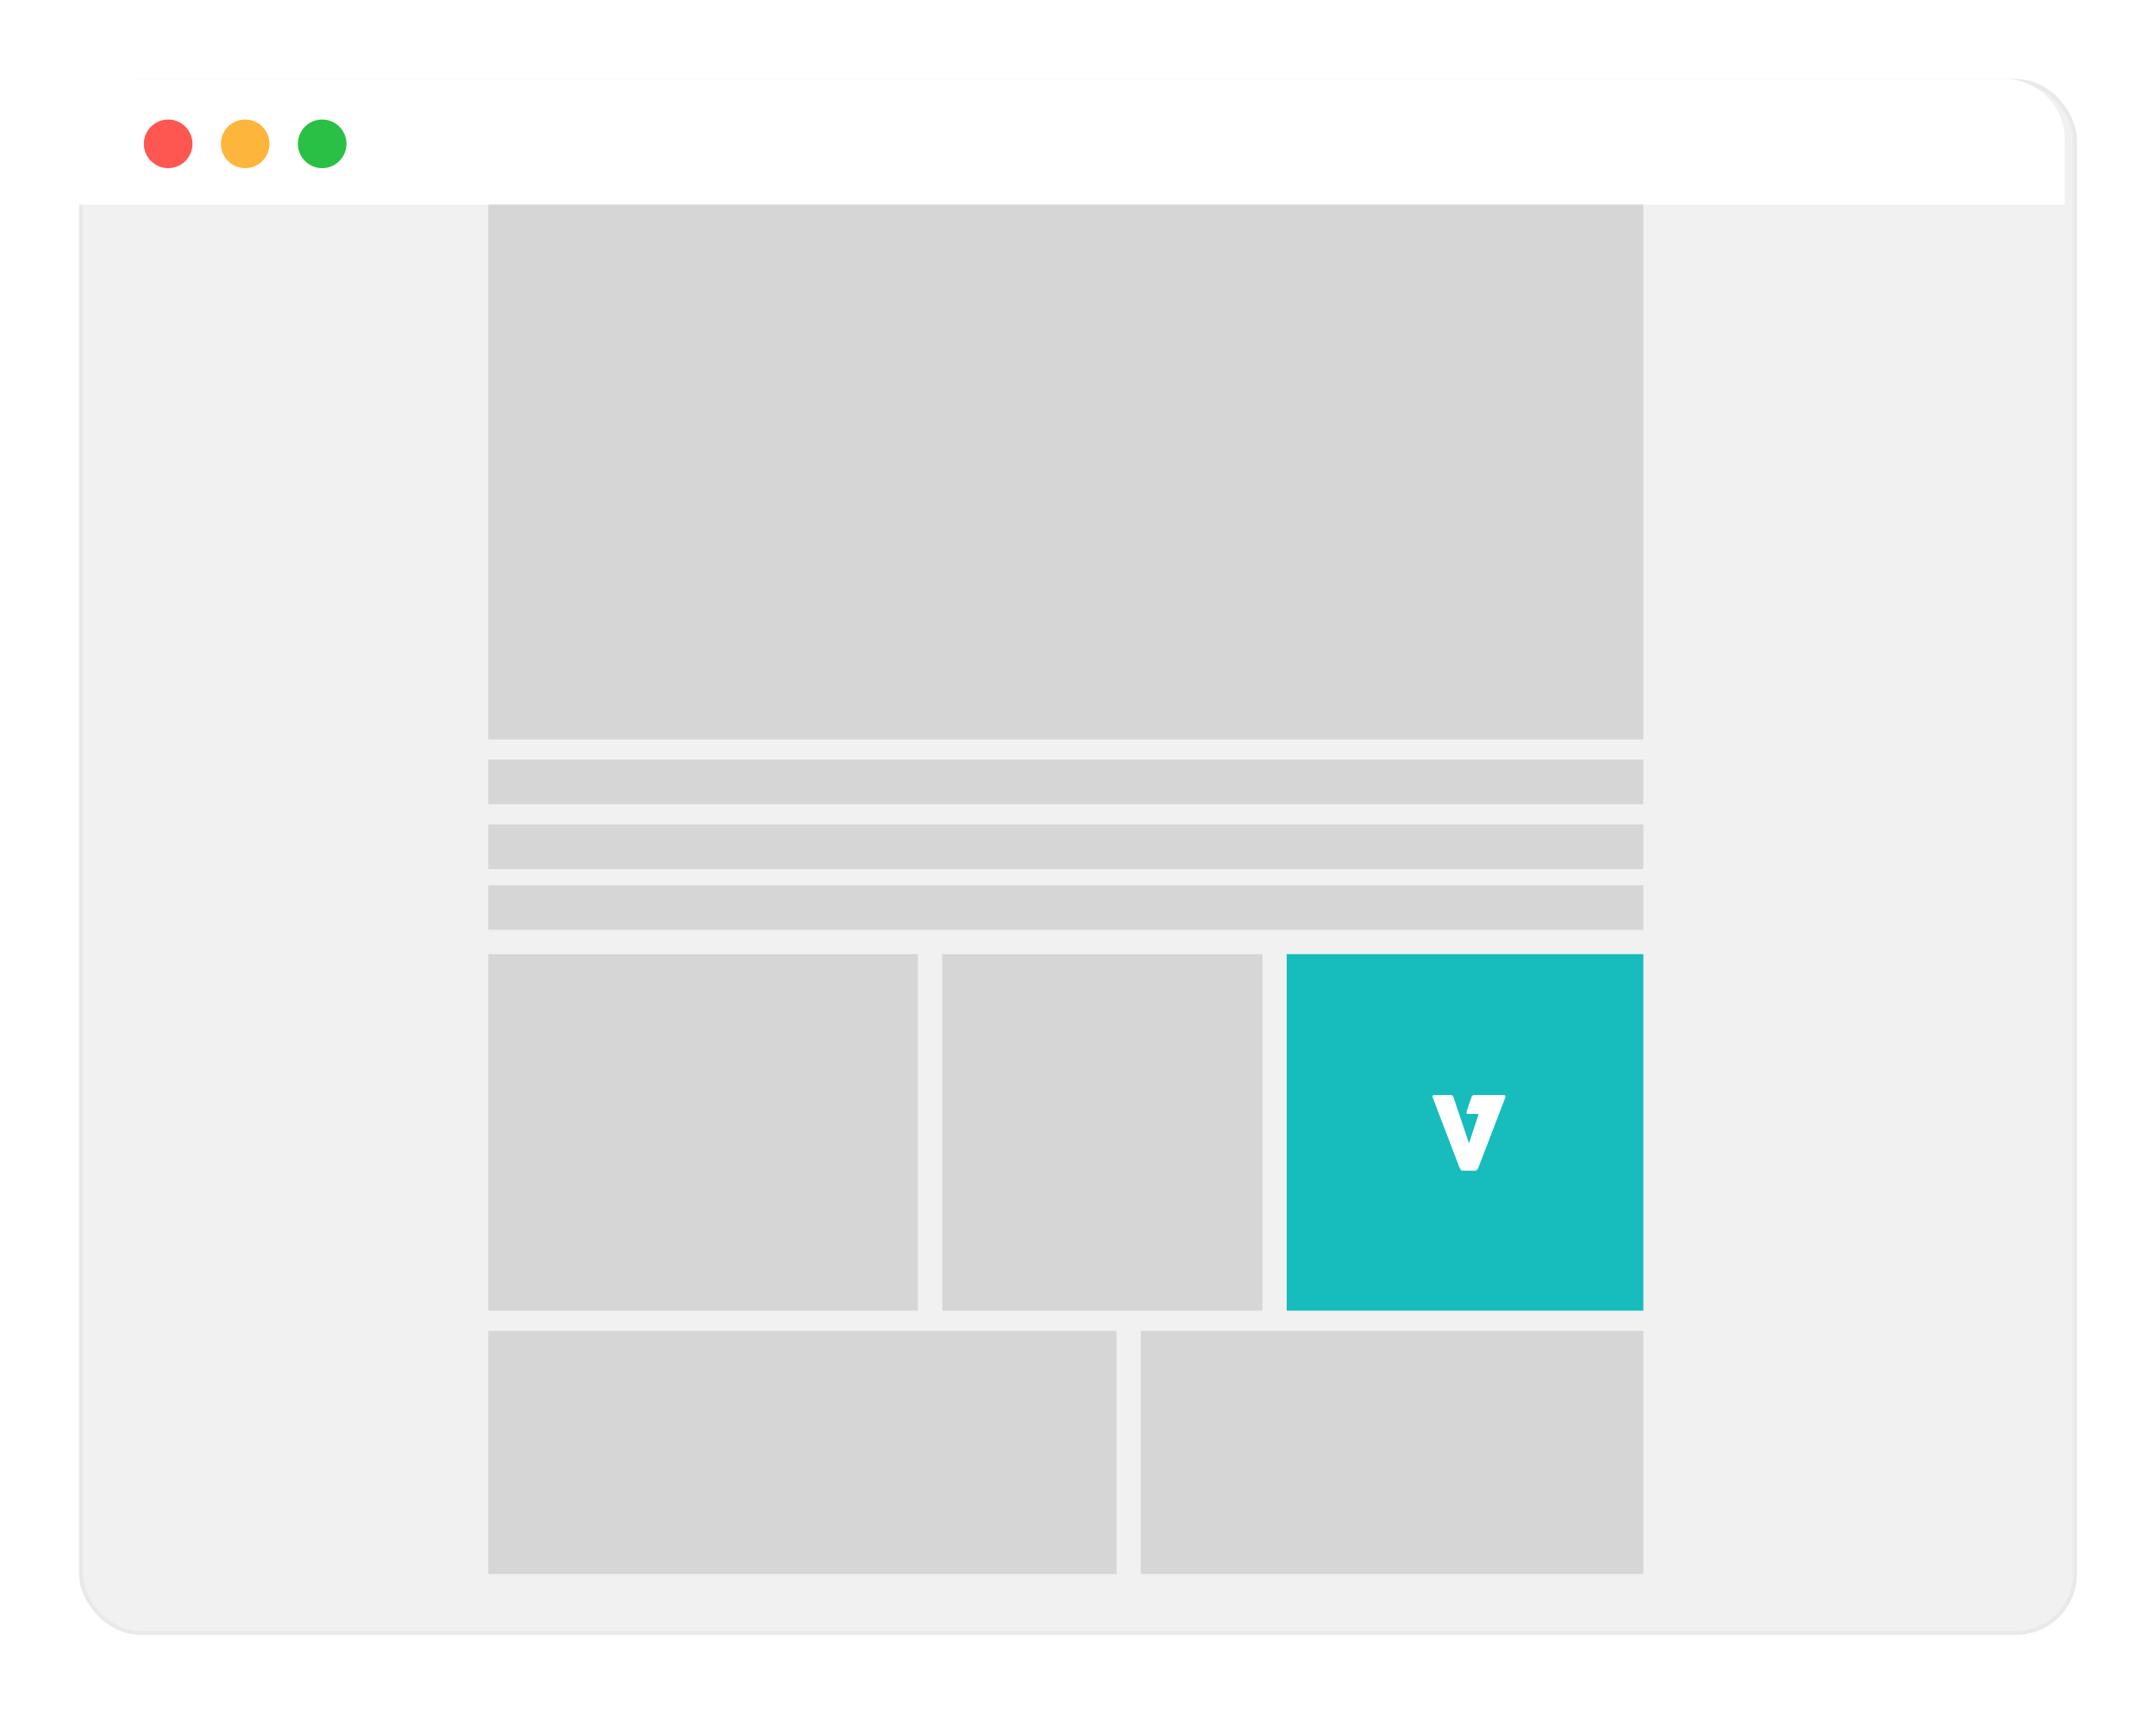
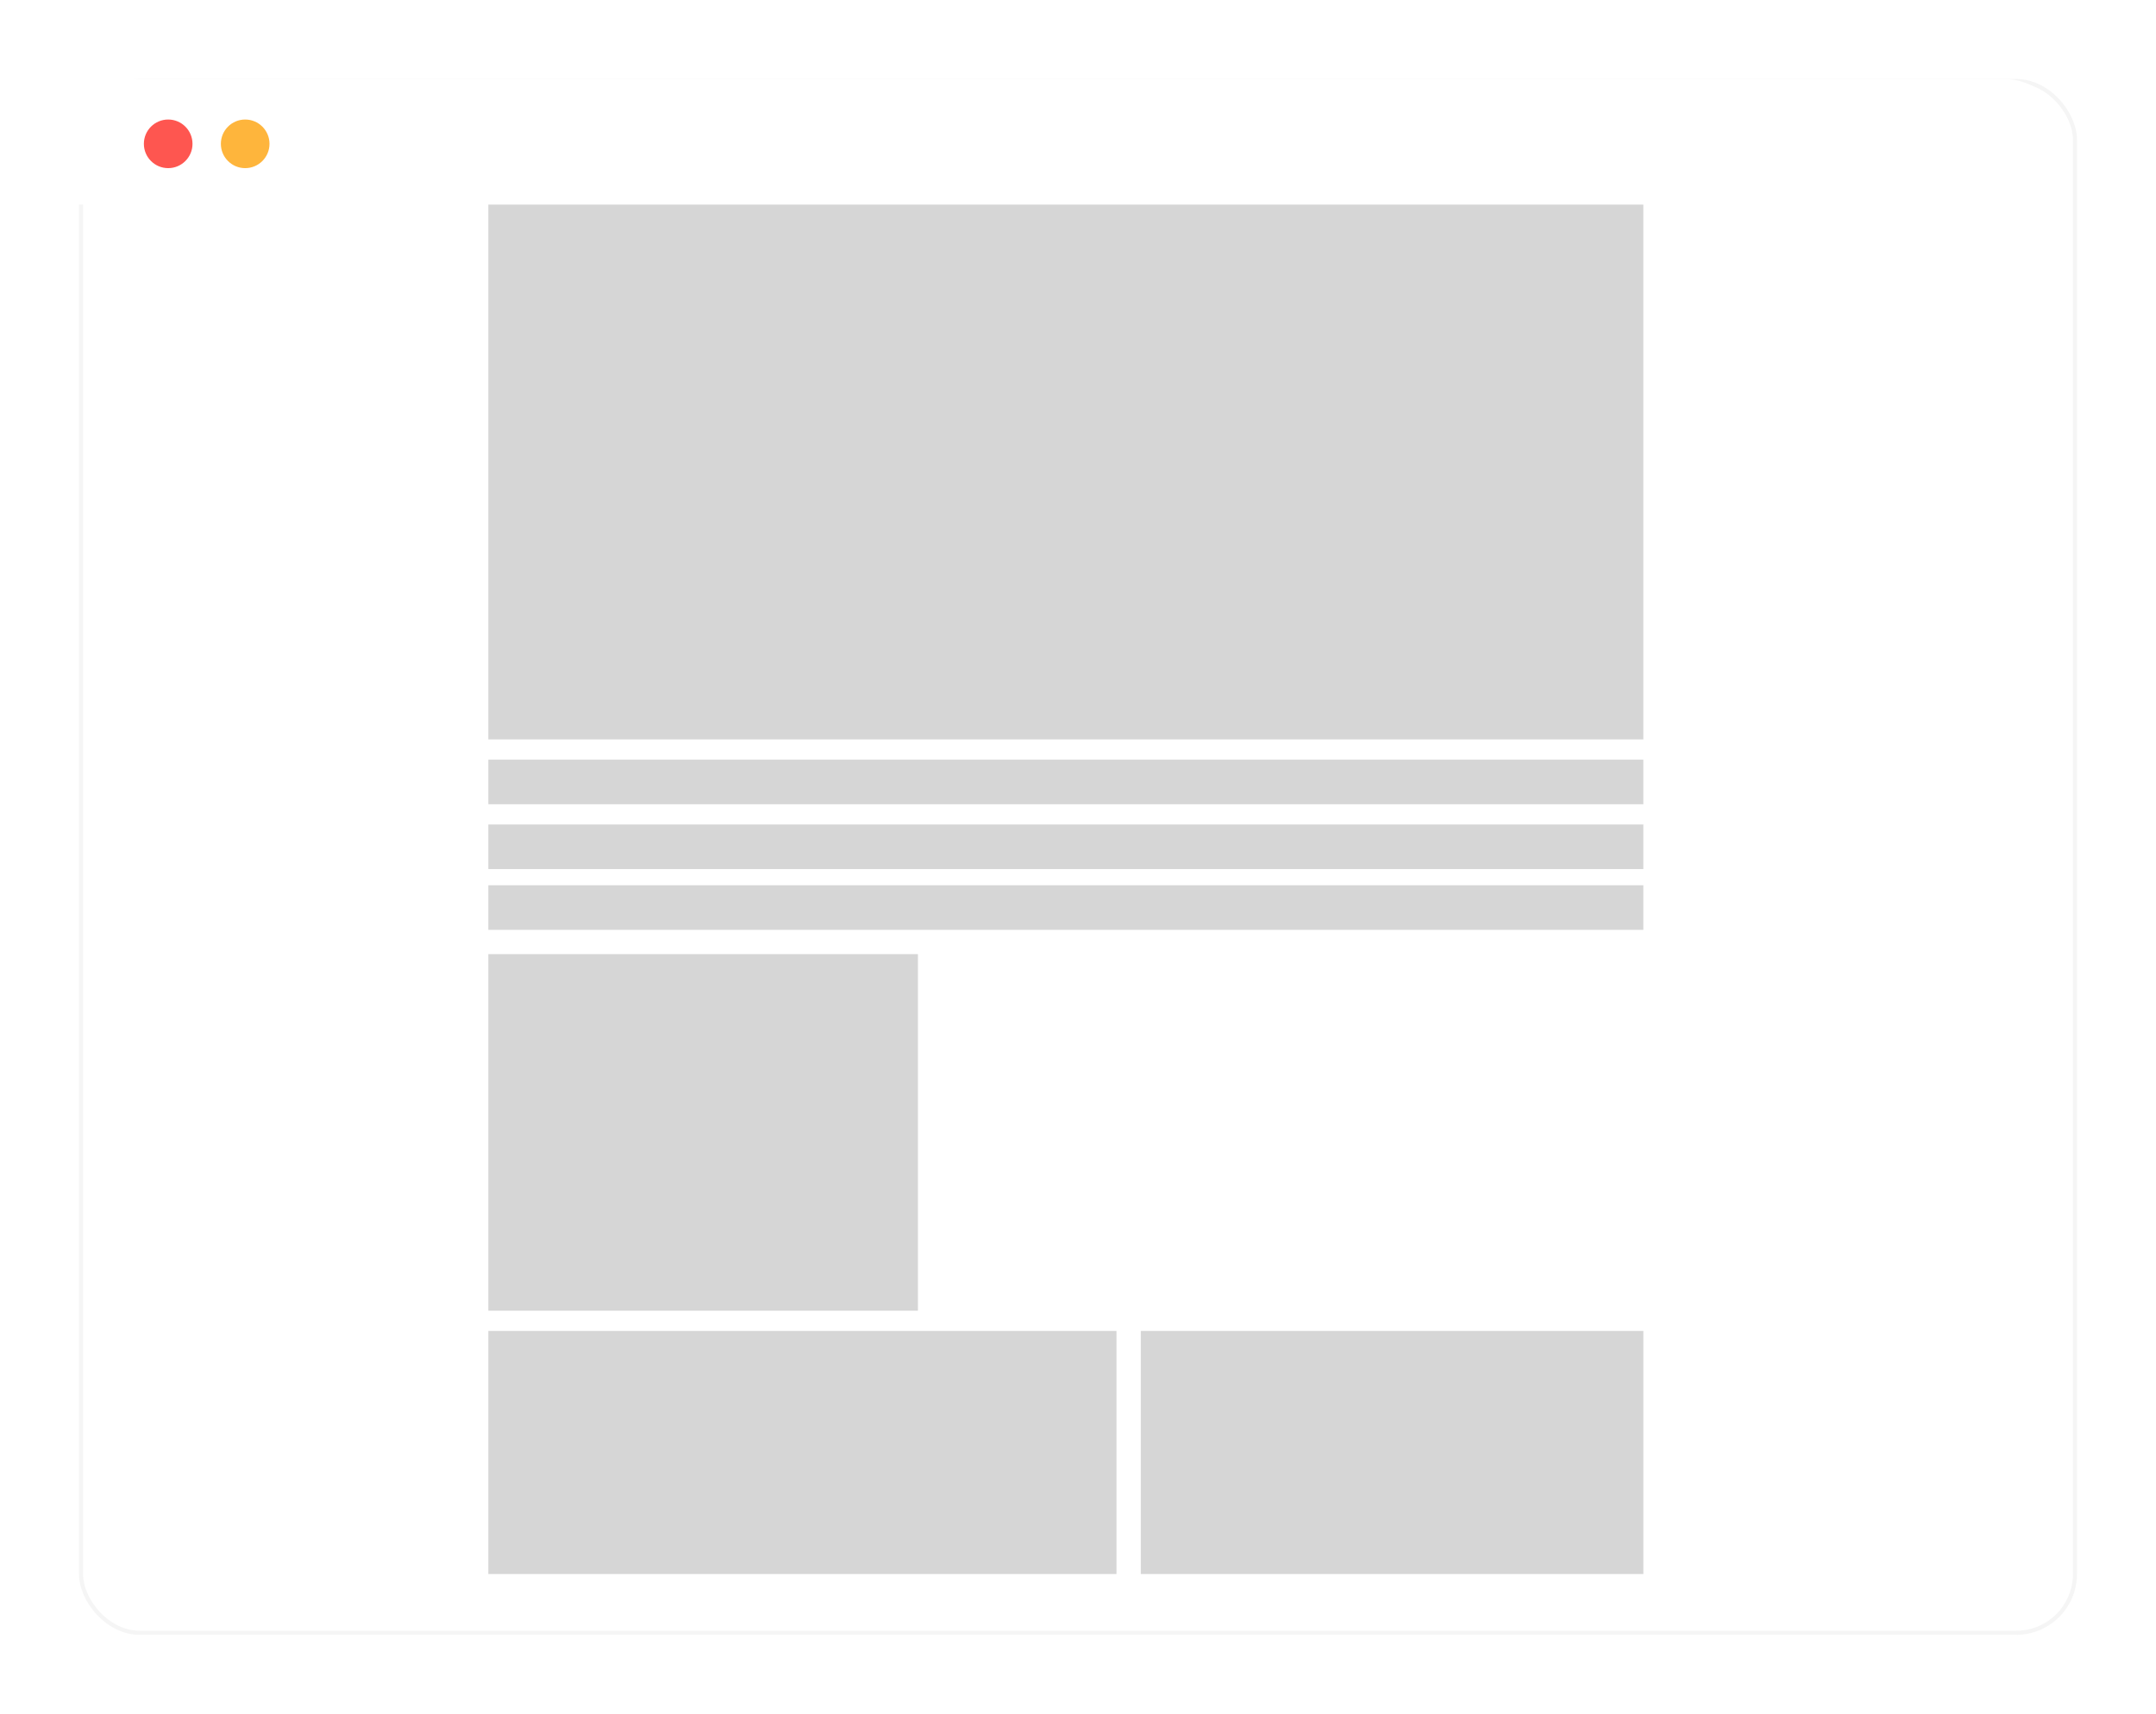
<svg xmlns="http://www.w3.org/2000/svg" width="532" height="423" viewBox="0 0 532 423">
  <defs>
    <filter id="Rectangle_2679" x="0" y="0" width="532" height="423" filterUnits="userSpaceOnUse">
      <feOffset dx="3" input="SourceAlpha" />
      <feGaussianBlur stdDeviation="6.5" result="blur" />
      <feFlood flood-opacity="0.11" />
      <feComposite operator="in" in2="blur" />
      <feComposite in="SourceGraphic" />
    </filter>
  </defs>
  <g id="Group_6535" data-name="Group 6535" transform="translate(-96.5 -1909.5)">
    <g id="Group_6519" data-name="Group 6519">
      <g transform="matrix(1, 0, 0, 1, 96.5, 1909.5)" filter="url(#Rectangle_2679)">
        <g id="Rectangle_2679-2" data-name="Rectangle 2679" transform="translate(16.5 19.5)" fill="#f1f1f1" stroke="rgba(188,187,187,0.15)" stroke-width="1">
-           <rect width="493" height="384" rx="15" stroke="none" />
          <rect x="0.5" y="0.5" width="492" height="383" rx="14.5" fill="none" />
        </g>
      </g>
-       <path id="Rectangle_2680" data-name="Rectangle 2680" d="M15,0H478a15,15,0,0,1,15,15V31a0,0,0,0,1,0,0H0a0,0,0,0,1,0,0V15A15,15,0,0,1,15,0Z" transform="translate(113 1929)" fill="#fff" />
+       <path id="Rectangle_2680" data-name="Rectangle 2680" d="M15,0H478a15,15,0,0,1,15,15V31a0,0,0,0,1,0,0H0a0,0,0,0,1,0,0A15,15,0,0,1,15,0Z" transform="translate(113 1929)" fill="#fff" />
      <rect id="Rectangle_2681" data-name="Rectangle 2681" width="285" height="132" transform="translate(217 1960)" fill="#d6d6d6" />
      <rect id="Rectangle_2682" data-name="Rectangle 2682" width="155" height="60" transform="translate(217 2238)" fill="#d6d6d6" />
      <rect id="Rectangle_2683" data-name="Rectangle 2683" width="106" height="88" transform="translate(217 2145)" fill="#d6d6d6" />
-       <rect id="Rectangle_2684" data-name="Rectangle 2684" width="79" height="88" transform="translate(329 2145)" fill="#d6d6d6" />
      <rect id="Rectangle_2685" data-name="Rectangle 2685" width="124" height="60" transform="translate(378 2238)" fill="#d6d6d6" />
      <rect id="Rectangle_2686" data-name="Rectangle 2686" width="285" height="11" transform="translate(217 2097)" fill="#d6d6d6" />
      <rect id="Rectangle_2687" data-name="Rectangle 2687" width="285" height="11" transform="translate(217 2128)" fill="#d6d6d6" />
      <rect id="Rectangle_2688" data-name="Rectangle 2688" width="285" height="11" transform="translate(217 2113)" fill="#d6d6d6" />
      <circle id="Ellipse_91" data-name="Ellipse 91" cx="6" cy="6" r="6" transform="translate(132 1939)" fill="#fe5650" />
      <circle id="Ellipse_92" data-name="Ellipse 92" cx="6" cy="6" r="6" transform="translate(151 1939)" fill="#feb53c" />
-       <circle id="Ellipse_93" data-name="Ellipse 93" cx="6" cy="6" r="6" transform="translate(170 1939)" fill="#29c045" />
-       <rect id="Rectangle_2689" data-name="Rectangle 2689" width="88" height="88" transform="translate(414 2145)" fill="#17bcbd" />
    </g>
    <path id="Path_10183" data-name="Path 10183" d="M18.011.389a.372.372,0,0,0-.119-.283A.614.614,0,0,0,17.483,0H10.328a.676.676,0,0,0-.691.478L8.842,2.824,8.49,3.877a1.8,1.8,0,0,0-.111.465c-.01.23.112.317.415.317h2.217l.08,0c.357.023.24.213.167.451l-.036.112-2.053,6.2-.118.336L9,11.906l-.063-.189-.023-.068-.121-.36-3.3-9.837L5.166.477A.927.927,0,0,0,5.074.293.605.605,0,0,0,4.73.029.771.771,0,0,0,4.512,0H1.443L.4,0C.135.018,0,.133,0,.351A.58.58,0,0,0,.037.565l.2.534L6.529,17.55s.108.259.164.385a4.07,4.07,0,0,0,.245.465.529.529,0,0,0,.515.264h3.1a.516.516,0,0,0,.339-.126,1.26,1.26,0,0,0,.264-.308,2.689,2.689,0,0,0,.2-.4C11.421,17.692,17.979.577,17.979.577a.474.474,0,0,0,.031-.189" transform="translate(449.972 2179.775)" fill="#fff" />
  </g>
</svg>